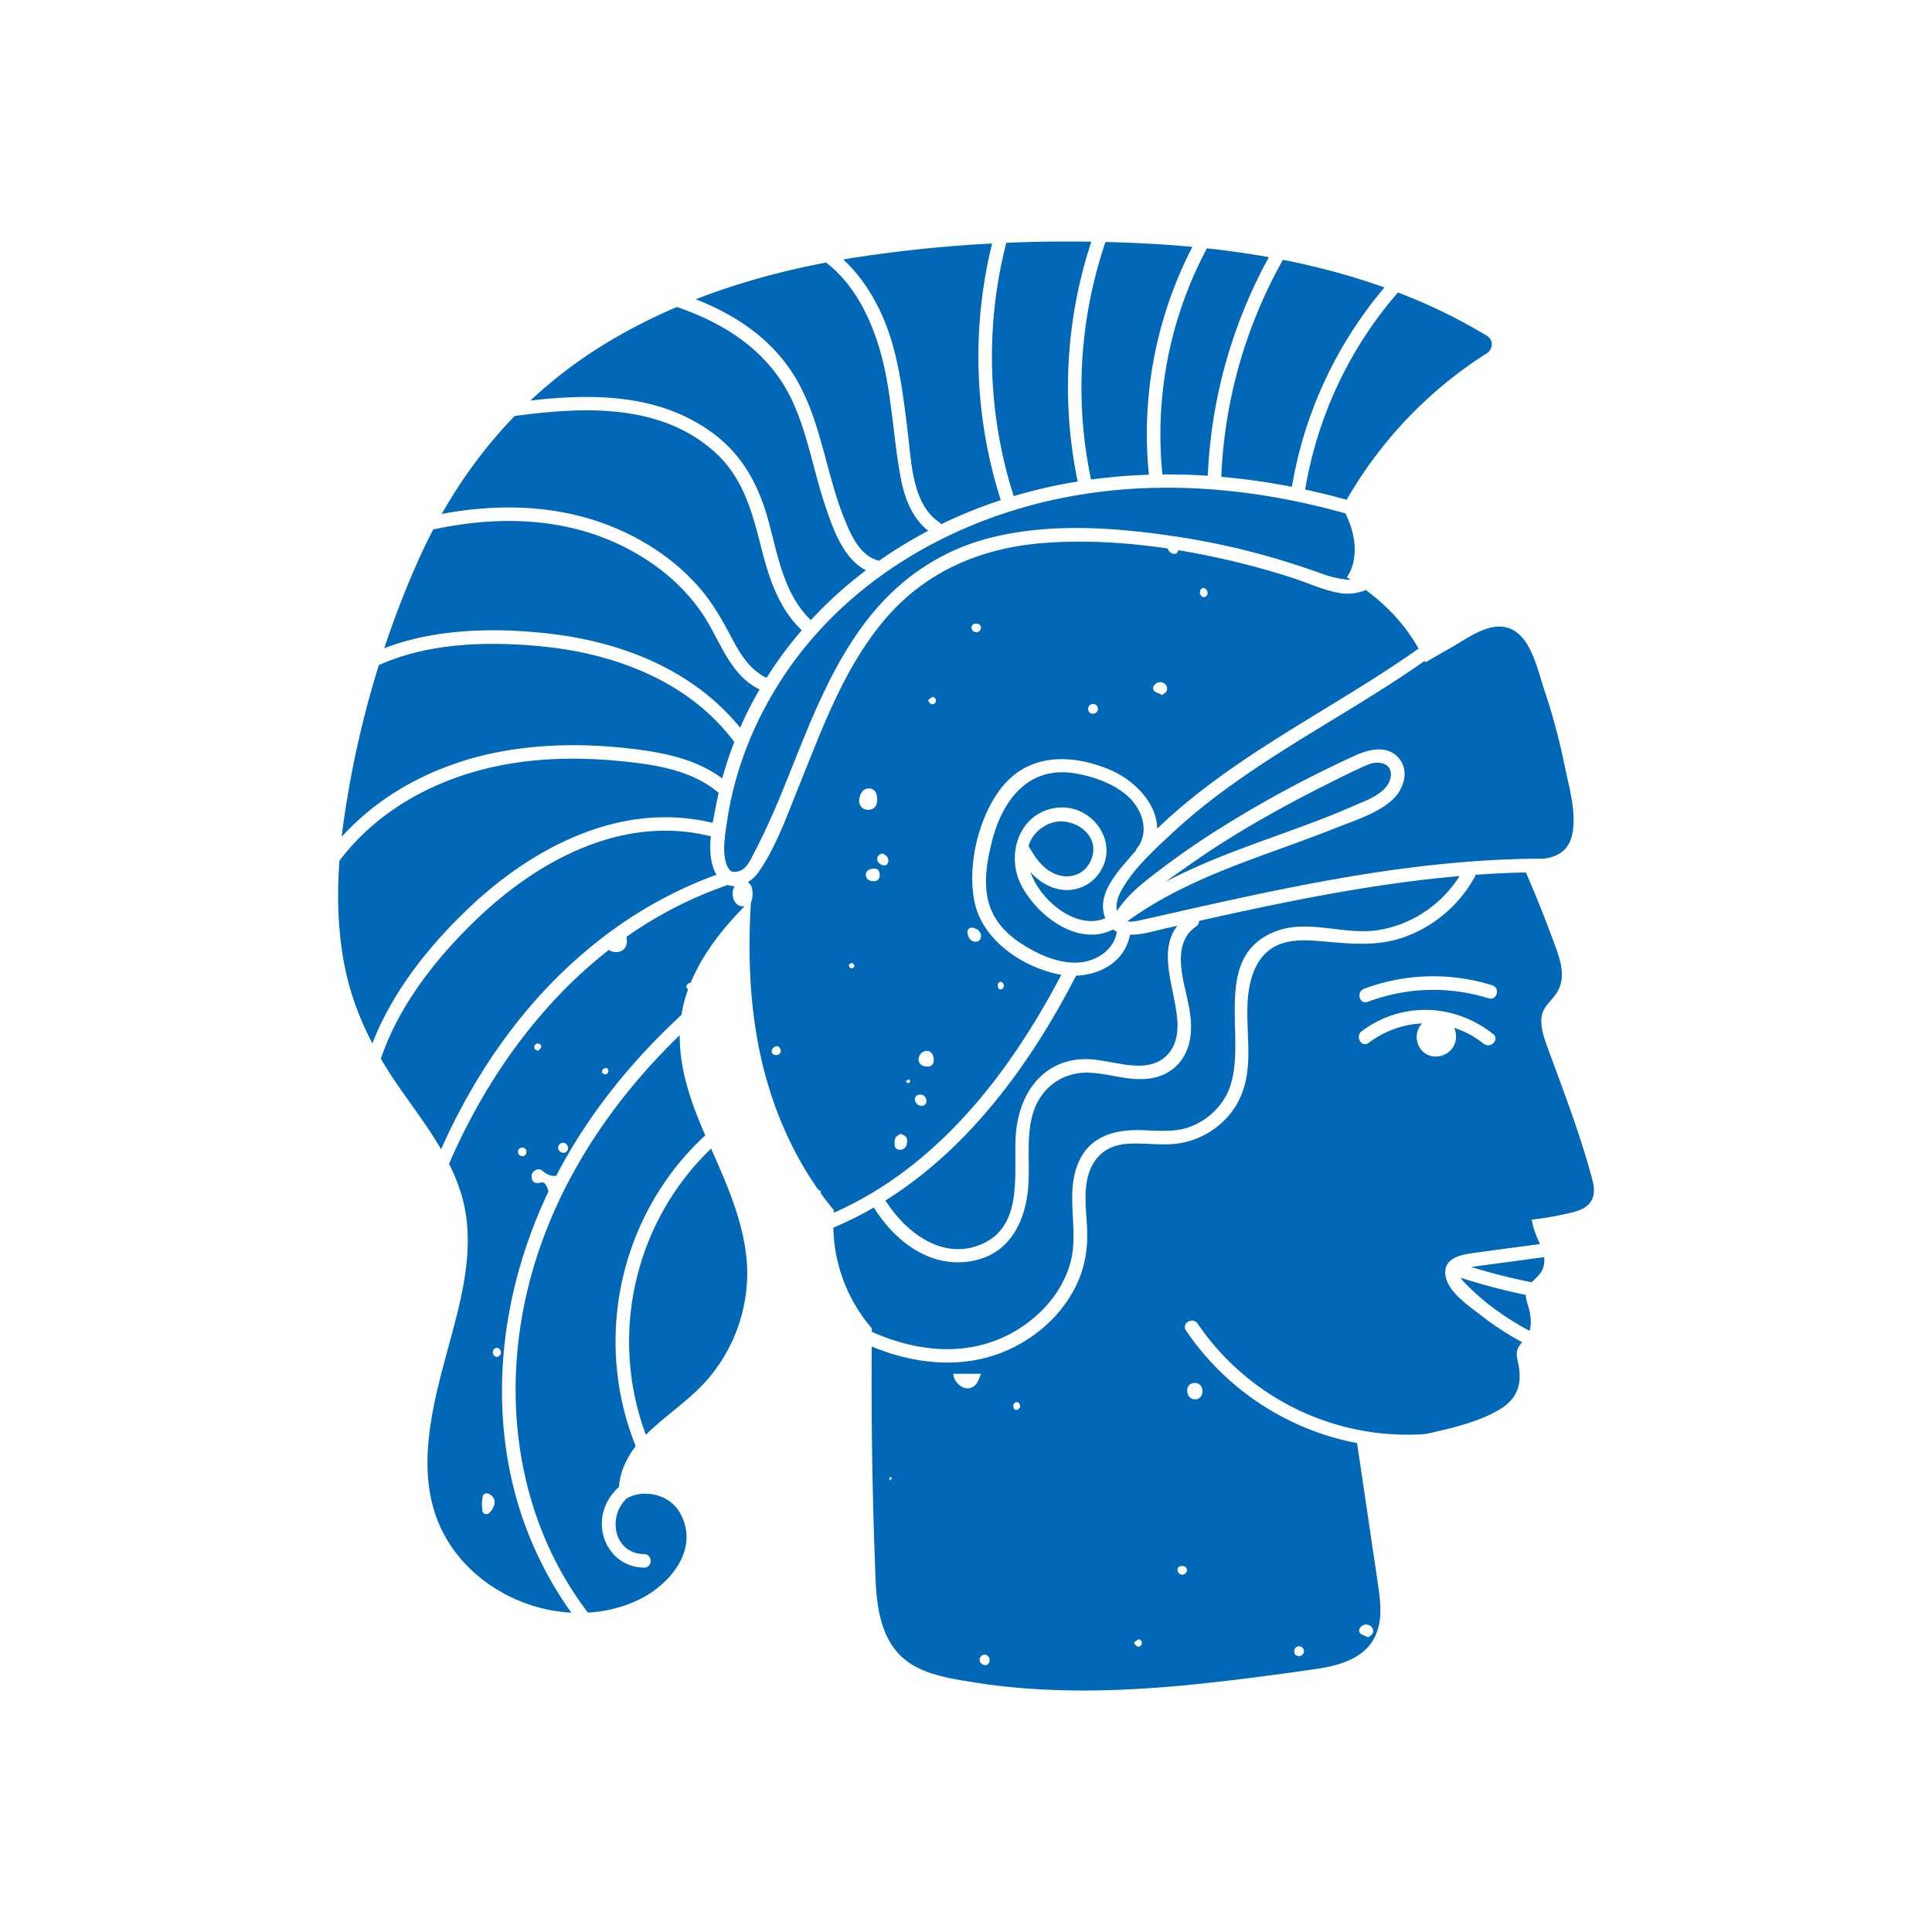
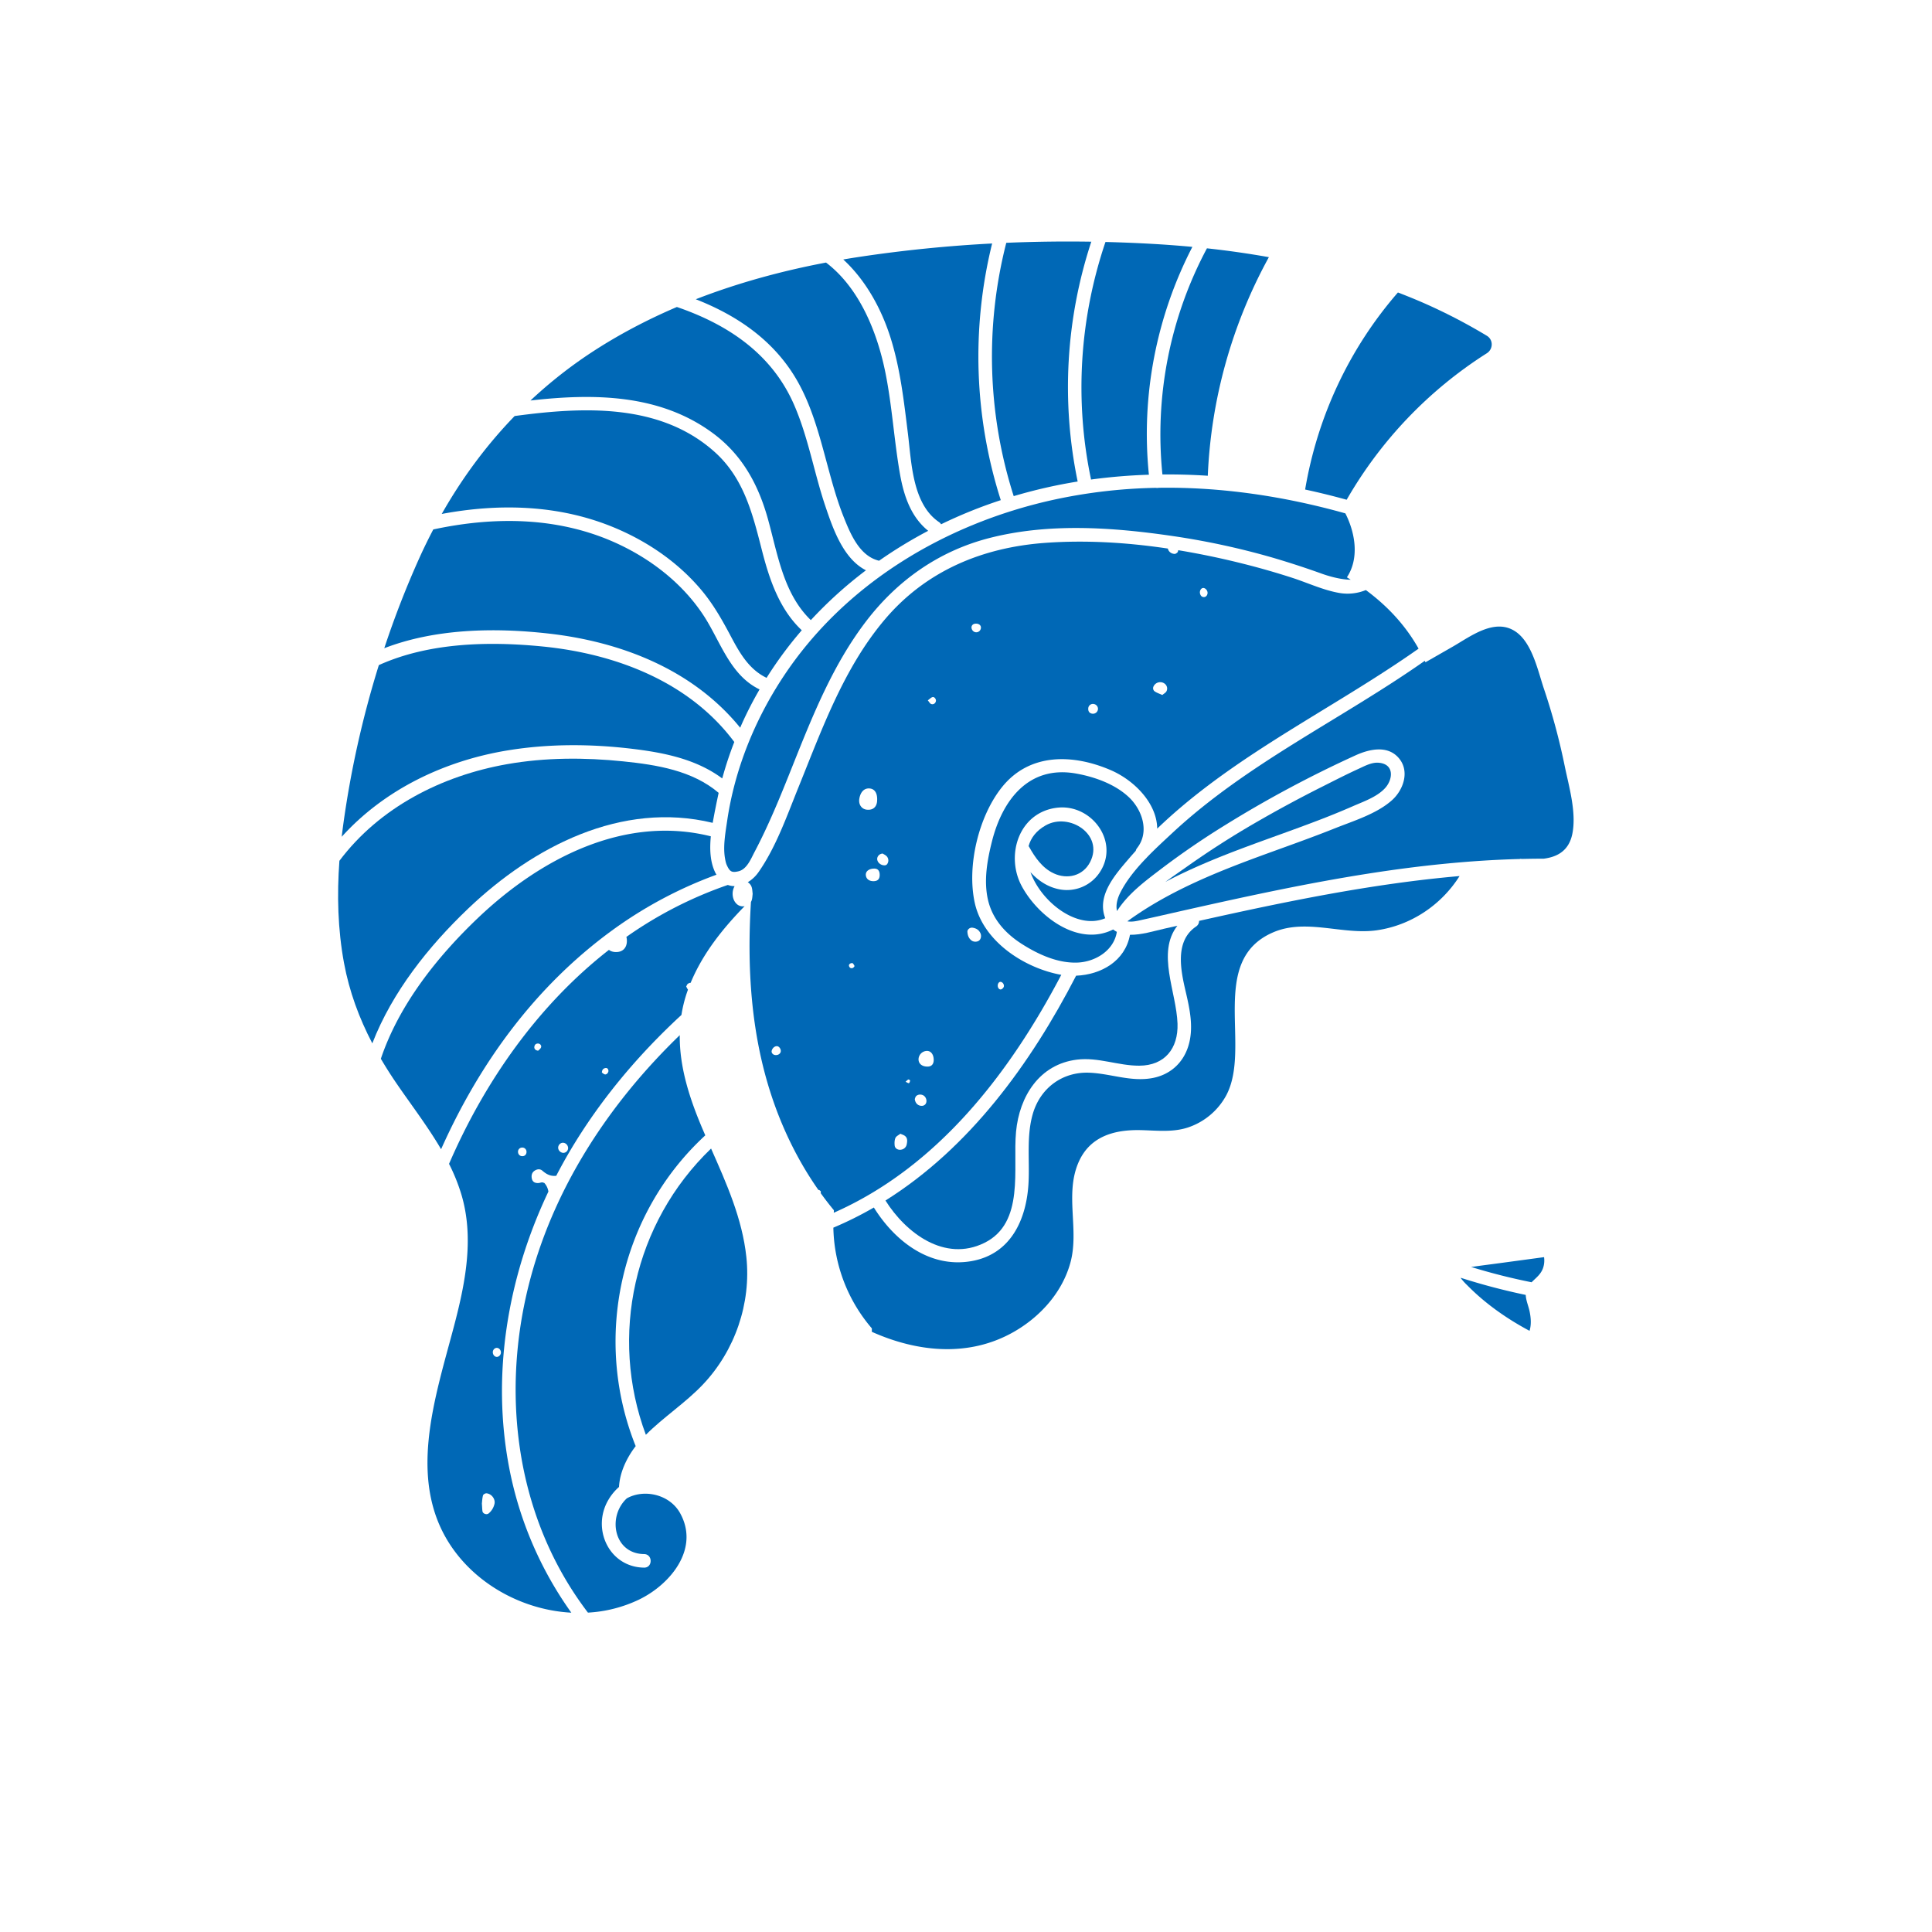
<svg xmlns="http://www.w3.org/2000/svg" data-bbox="35 25.001 129.999 150" viewBox="0 0 200 200" height="200" width="200" data-type="color">
  <g>
    <path d="M102.26 93.085c-.431-1.972-.056-4.07.43-5.994 1.087-4.302 3.814-7.886 8.701-7.015 1.914.341 4.009 1.084 5.449 2.43 1.41 1.319 2.185 3.617.873 5.283a.742.742 0 0 0-.141.288c-.226.252-.451.505-.671.763-1.428 1.67-3.404 3.851-2.485 6.214-2.895 1.242-6.635-1.682-7.742-4.768.808.882 1.803 1.559 3.04 1.785a4.07 4.07 0 0 0 4.15-1.796c2.051-3.144-.856-7.054-4.397-6.664-3.983.439-5.434 4.939-3.676 8.161 1.71 3.133 5.855 6.264 9.444 4.447.12.095.247.177.38.245-.302 1.937-2.234 3.119-4.106 3.183-2.02.069-4.021-.844-5.693-1.905-1.733-1.1-3.108-2.608-3.556-4.657z" fill="#0068B6" data-color="1" />
    <path d="M136.997 81.376c1.21-.61 2.421-1.229 3.654-1.793.619-.283 1.332-.677 2.043-.626 1.661.12 1.513 1.697.717 2.596-.831.938-2.258 1.42-3.377 1.913a81.97 81.97 0 0 1-3.792 1.542c-2.373.906-4.773 1.739-7.154 2.625-2.881 1.073-5.736 2.232-8.448 3.661.791-.582 1.598-1.131 2.355-1.667a91.082 91.082 0 0 1 6.839-4.383 132.4 132.4 0 0 1 7.163-3.868z" fill="#0068B6" data-color="1" />
    <path d="M108.253 85.44c2.447-1.374 6.053.964 4.594 3.802-.74 1.439-2.363 1.826-3.774 1.164-1.172-.55-1.924-1.637-2.534-2.73-.018-.032-.039-.059-.06-.086.232-.845.792-1.598 1.774-2.15z" fill="#0068B6" data-color="1" />
-     <path d="M126.428 49.359a50.006 50.006 0 0 1 6.38-22.464c3.568.702 7.084 1.639 10.508 2.865-4.982 5.894-8.31 13.017-9.578 20.636a69.536 69.536 0 0 0-7.31-1.037z" fill="#0068B6" data-color="1" />
    <path d="M120.334 49.116a40.927 40.927 0 0 1 4.608-23.409 93.93 93.93 0 0 1 6.412.915 51.502 51.502 0 0 0-6.324 22.628 63.453 63.453 0 0 0-4.696-.134z" fill="#0068B6" data-color="1" />
    <path d="M101.897 128.666c-4.095 2.013-8.112-1.011-10.234-4.389 8.685-5.444 15.032-14.143 19.736-23.273 2.6-.104 5.079-1.521 5.577-4.235 1.176.023 2.503-.395 3.571-.636l1.332-.3c-2.17 2.795-.092 6.857.018 10.137.085 2.563-1.323 4.342-3.96 4.35-2.169.007-4.253-.894-6.437-.629-3.909.475-5.975 3.812-6.319 7.467-.357 3.775.941 9.432-3.284 11.508z" fill="#0068B6" data-color="1" />
    <path d="M152.49 131.132c.911-.133 1.825-.246 2.737-.369l4.614-.623c.044.337.03.681-.076 1.038-.216.725-.749 1.087-1.215 1.562a63.286 63.286 0 0 1-6.273-1.589c.082-.006.158-.011.213-.019z" fill="#0068B6" data-color="1" />
    <path d="m151.222 132.312.005-.032a66.767 66.767 0 0 0 6.717 1.77c.02.568.288 1.158.404 1.726.136.663.185 1.349-.01 1.991-2.368-1.261-4.606-2.832-6.481-4.748a6 6 0 0 1-.635-.707z" fill="#0068B6" data-color="1" />
    <path d="M136.863 59.399a88.96 88.96 0 0 0-5.211-1.698 78.01 78.01 0 0 0-10.22-2.205c-6.226-.913-12.831-1.38-18.992.196-5.183 1.326-9.478 4.33-12.726 8.551-3.504 4.554-5.623 9.916-7.735 15.207-1.182 2.962-2.38 5.924-3.87 8.748-.386.731-.795 1.796-1.671 2-.697.162-.896.031-1.209-.662-.089-.196-.142-.479-.177-.681-.216-1.241.044-2.66.224-3.888.785-5.333 2.847-10.427 5.812-14.916 6.363-9.634 16.732-15.82 27.884-18.294a54.402 54.402 0 0 1 10.675-1.256.817.817 0 0 0 .308-.005c6.507-.099 13.025.885 19.315 2.648l.025.046c1.058 2.117 1.391 4.687.135 6.575.134.081.265.165.397.248-1.06-.011-2.256-.363-2.964-.614z" fill="#0068B6" data-color="1" />
    <path d="M153.913 36.571a43.8 43.8 0 0 0-14.506 15.162 76.57 76.57 0 0 0-4.3-1.057c1.274-7.551 4.575-14.614 9.606-20.399.962.37 1.917.758 2.862 1.176a57.213 57.213 0 0 1 6.338 3.303c.693.416.666 1.393 0 1.815z" fill="#0068B6" data-color="1" />
    <path d="M100.571 130.549c4.111-.722 5.721-4.371 5.906-8.177.114-2.337-.223-4.758.432-7.04.769-2.681 3.047-4.396 5.851-4.286 2.227.087 4.335.982 6.583.545 1.758-.342 3.078-1.501 3.64-3.202.63-1.904.19-3.895-.251-5.785-.509-2.185-1.134-5.189 1.08-6.687a.685.685 0 0 0 .316-.589c8.909-1.989 17.886-3.85 26.965-4.638-1.886 2.991-5.017 5.098-8.548 5.609-3.548.514-7.331-1.256-10.752.219-6.768 2.917-2.204 11.865-4.847 16.862a7.033 7.033 0 0 1-4.028 3.355c-1.564.499-3.209.292-4.819.256-2.792-.064-5.345.659-6.496 3.442-1.363 3.297.124 6.89-.792 10.264-.841 3.098-3.143 5.636-5.898 7.198-4.658 2.641-9.979 2.068-14.662-.026l.003-.355a16.474 16.474 0 0 1-3.985-10.427 37.354 37.354 0 0 0 4.192-2.086c2.169 3.479 5.787 6.307 10.11 5.548z" fill="#0068B6" data-color="1" />
    <path d="M73.959 46.767c3.035 2.707 3.944 6.394 4.912 10.185.774 3.031 1.81 6.113 4.128 8.292a40.457 40.457 0 0 0-3.643 4.926c-1.834-.881-2.798-2.596-3.718-4.333-.875-1.652-1.777-3.246-2.977-4.689-2.388-2.873-5.546-5.048-8.977-6.492-5.721-2.409-11.946-2.578-17.956-1.452 2.101-3.705 4.614-7.108 7.548-10.137 7.12-.962 15.034-1.339 20.683 3.7z" fill="#0068B6" data-color="1" />
    <path d="M35.135 89.11c4.159-5.538 10.61-8.814 17.355-10.003 3.965-.699 8.037-.701 12.033-.29 3.453.355 7.151.943 9.871 3.258-.075.333-.147.666-.212 1.001-.125.644-.279 1.36-.406 2.104-9.441-2.283-18.569 2.461-25.286 8.852-4.13 3.93-7.894 8.673-9.948 13.976-1.361-2.607-2.382-5.356-2.931-8.324-.646-3.494-.735-7.044-.476-10.574z" fill="#0068B6" data-color="1" />
    <path d="M49.483 95.023c6.388-6.079 15.097-10.701 24.102-8.448-.132 1.354-.074 2.709.489 3.812.03.059.064.108.096.163a43.876 43.876 0 0 0-10.835 5.786c-7.997 5.843-13.723 13.789-17.674 22.632-1.384-2.37-3.087-4.583-4.62-6.822a43.443 43.443 0 0 1-1.615-2.543c1.874-5.577 5.827-10.555 10.057-14.58z" fill="#0068B6" data-color="1" />
    <path d="M64.145 56.386c3.443 1.638 6.56 4.098 8.67 7.3 1.762 2.674 2.733 6.198 5.816 7.682a38.504 38.504 0 0 0-1.842 3.583c-.057.127-.11.255-.165.382-4.889-6.016-12.333-8.916-19.927-9.758-5.535-.614-11.642-.504-16.917 1.528a96.525 96.525 0 0 1 3.646-9.372c.449-.993.927-1.966 1.427-2.922 6.453-1.39 13.221-1.312 19.292 1.577z" fill="#0068B6" data-color="1" />
    <path d="M159.81 88.89c-.73 0-1.459.01-2.188.027l-.274-.012.008.018c-5.254.137-10.489.694-15.686 1.508-6.155.963-12.248 2.275-18.325 3.637-1.672.375-3.342.76-5.015 1.13-.517.115-1.107.275-1.626.175 4.47-3.249 9.609-5.251 14.769-7.125 2.238-.813 4.483-1.609 6.694-2.493 1.945-.777 4.332-1.497 5.919-2.908 1.19-1.058 1.87-2.991.736-4.347-1.161-1.389-3.064-.958-4.497-.307a119.92 119.92 0 0 0-13.594 7.281 82.667 82.667 0 0 0-6.489 4.446c-1.682 1.28-3.417 2.557-4.583 4.349-.01.016-.015.031-.024.047-.152-.61.041-1.303.311-1.852.623-1.266 1.592-2.459 2.649-3.567a.75.75 0 0 0 .11-.114l.006-.009c.871-.904 1.796-1.749 2.632-2.528 7.772-7.241 17.511-11.772 26.15-17.838.023.051.049.099.072.15l2.82-1.616c1.822-1.045 4.312-2.982 6.45-1.598 1.77 1.145 2.366 4.099 2.989 5.948a66.973 66.973 0 0 1 2.148 7.972c.442 2.161 1.246 4.843.795 7.058-.355 1.736-1.529 2.382-2.957 2.568z" fill="#0068B6" data-color="1" />
    <path d="M56.185 66.926c7.535.748 15.178 3.64 19.828 9.885a37.683 37.683 0 0 0-1.247 3.773c-2.654-1.975-5.936-2.654-9.204-3.053-4.294-.524-8.654-.555-12.931.137-6.562 1.06-12.81 4.034-17.257 8.956.042-.362.087-.725.135-1.086a102.052 102.052 0 0 1 3.709-16.686c5.182-2.34 11.382-2.481 16.967-1.926z" fill="#0068B6" data-color="1" />
    <path d="M111.56 49.847a52.75 52.75 0 0 0-6.621 1.512 47.49 47.49 0 0 1-.769-26.223c2.934-.125 5.872-.162 8.802-.116a48.087 48.087 0 0 0-1.412 24.827z" fill="#0068B6" data-color="1" />
    <path d="M82.195 41.885c1.479 3.384 2.081 7.069 3.259 10.555.785 2.323 1.855 5.413 4.189 6.597a43.549 43.549 0 0 0-5.705 5.157c-2.83-2.727-3.421-6.775-4.434-10.436-.987-3.565-2.649-6.641-5.66-8.881-5.511-4.099-12.352-4.165-18.928-3.416a46.749 46.749 0 0 1 6.299-4.967c2.811-1.845 5.781-3.4 8.856-4.715 5.177 1.777 9.788 4.764 12.124 10.106z" fill="#0068B6" data-color="1" />
    <path d="M73.61 118.897c1.598 3.618 3.228 7.249 3.652 11.222.513 4.799-1.181 9.711-4.501 13.209-1.81 1.907-4.048 3.345-5.902 5.202-3.813-10.221-1.253-21.936 6.751-29.633z" fill="#0068B6" data-color="1" />
    <path d="M118.934 49.143a57.903 57.903 0 0 0-5.997.499c-.003-.031-.003-.06-.01-.092-1.706-8.168-1.155-16.626 1.511-24.501 1.729.044 3.454.114 5.173.216 1.275.075 2.55.173 3.823.292-3.741 7.235-5.329 15.462-4.5 23.586z" fill="#0068B6" data-color="1" />
    <path d="M93.158 49.029c.393 2.256 1.122 4.469 2.929 5.921a46.96 46.96 0 0 0-5.086 3.098l-.008-.003c-2.002-.479-2.94-2.741-3.636-4.475-.685-1.707-1.176-3.484-1.656-5.256-.886-3.27-1.729-6.647-3.56-9.542-2.403-3.799-6.061-6.205-10.113-7.793 4.352-1.693 8.889-2.928 13.482-3.799 3.445 2.618 5.31 7.191 6.163 11.475.683 3.431.886 6.931 1.485 10.374z" fill="#0068B6" data-color="1" />
    <path d="M103.601 51.775a49.02 49.02 0 0 0-6.179 2.498.732.732 0 0 0-.219-.23c-2.757-1.877-2.844-6.155-3.211-9.119-.409-3.305-.776-6.642-1.764-9.835-.949-3.07-2.592-6.071-4.934-8.229a90.51 90.51 0 0 1 1.783-.285 141.97 141.97 0 0 1 13.628-1.369 48.84 48.84 0 0 0 .896 26.569z" fill="#0068B6" data-color="1" />
    <path d="M54.942 132.229c2.614-9.655 8.28-18.165 15.427-25.069-.036 3.295 1.003 6.524 2.343 9.676l.299.695c-8.898 8.206-11.636 21.141-7.205 32.172-.94 1.221-1.647 2.722-1.727 4.226a5.46 5.46 0 0 0-1.083 1.308c-1.796 3.005.059 7.002 3.682 7.044.904.011.902-1.392 0-1.402-3.12-.036-3.835-3.85-1.806-5.755l.023-.019c1.769-.986 4.422-.428 5.512 1.54 2.051 3.701-1.028 7.392-4.276 8.954a14.012 14.012 0 0 1-5.268 1.339 35.643 35.643 0 0 1-2.177-3.208c-5.667-9.438-6.592-20.98-3.744-31.501z" fill="#0068B6" data-color="1" />
-     <path d="M90.239 139.388c-.049 7.301.053 14.603.32 21.9.111 3.021.066 6.47 1.819 9.088 1.849 2.761 5.224 3.256 8.27 3.753 7.84 1.278 15.811.99 23.682.163 3.961-.416 7.914-.941 11.855-1.513 2.66-.386 5.536-1.198 6.431-4.061.48-1.536.25-3.174.027-4.731-.264-1.845-.545-3.689-.818-5.533l-1.34-9.061a27.66 27.66 0 0 1-17.714-11.661c-.508-.749.707-1.451 1.211-.708a26.278 26.278 0 0 0 23.48 11.437c.458-.089.914-.184 1.367-.291 2.173-.512 4.611-1.146 6.525-2.338 1.78-1.109 2.22-2.636 1.825-4.624-.149-.749-.33-1.219.115-1.906.083-.128.183-.242.285-.354a29.697 29.697 0 0 1-4.246-2.766c-1.233-.967-3.428-2.413-3.692-4.098-.273-1.744 1.356-2.159 2.715-2.348 2.352-.328 4.707-.637 7.06-.953a36.266 36.266 0 0 0-.176-.396c-.319-.708-.555-1.408-.68-2.128a33.432 33.432 0 0 0 4.243-.763c1.854-.465 2.541-1.458 2.035-3.367-1.231-4.652-2.963-9.126-4.617-13.636-.33-.899-.679-1.878-.666-2.848.017-1.27.782-1.746 1.456-2.662 1.253-1.702.488-3.682-.167-5.465a137.688 137.688 0 0 0-2.884-7.203c-1.741.036-3.479.119-5.212.244a.712.712 0 0 1-.077.216 13.625 13.625 0 0 1-6.632 5.976c-3.323 1.404-6.365.901-9.837.641-1.777-.133-3.688-.073-5.082 1.192-1.413 1.283-1.859 3.334-1.966 5.161-.194 3.343.674 6.829-.823 9.99-1.251 2.641-3.908 4.424-6.799 4.687-1.635.149-3.275-.142-4.91-.008-2.232.183-3.62 1.525-4.072 3.691-.395 1.892-.005 3.839.001 5.747.005 1.684-.296 3.312-.978 4.857-1.172 2.654-3.287 4.839-5.779 6.297-4.889 2.862-10.54 2.467-15.555.382zm63.863-36.04c-4.142-1.287-8.465-1.153-12.525.365-.847.317-1.212-1.038-.373-1.352a20.442 20.442 0 0 1 13.271-.365c.859.267.492 1.621-.373 1.352zm-13.141 3.405c4.129-3.096 9.616-2.89 13.616.3.706.563-.293 1.549-.992.992a9.65 9.65 0 0 0-3.05-1.646c.236.531.268 1.148.044 1.697-.352.861-1.273 1.372-2.192 1.264-1.704-.2-2.262-2.352-1.164-3.413-1.948.083-3.883.763-5.554 2.017-.722.541-1.422-.676-.708-1.211zm-.219 61.852a.763.763 0 0 1 1.196-.239c.2.184.281.482.136.754-.08.149-.266.242-.426.379-.293-.133-.555-.217-.776-.364a.407.407 0 0 1-.13-.53zm-6.761 2.282a.483.483 0 0 1 .574-.454.51.51 0 0 1 .433.492.514.514 0 0 1-.533.513c-.32-.013-.5-.222-.474-.551zm-11.083-26.982c.015-.477.375-.78.88-.739.399.032.704.385.703.815-.001.531-.307.885-.759.878-.509-.008-.841-.392-.824-.954zm-1.003 18.637c-.022-.203.119-.381.333-.418.337-.059.618.1.641.361a.488.488 0 0 1-.396.514c-.283.053-.544-.153-.578-.457zm-4.526 7.512c.206-.147.336-.297.493-.337.18-.046.364.191.349.381-.02.251-.263.429-.506.327-.116-.047-.188-.2-.336-.371zm-12.468-24.596c.025-.12.165-.278.279-.304.243-.055.431.16.431.528-.085.071-.205.241-.358.279-.198.049-.406-.242-.352-.503zm-3.499 26.372c-.016-.261.252-.539.528-.547.267-.008.499.24.516.552.014.257-.16.507-.374.539-.312.046-.651-.23-.67-.544zm-2.722-29.616h2.879c-.142.324-.24.678-.435.966-.425.626-1.162.711-1.761.241a1.736 1.736 0 0 1-.683-1.207zm-6.645 10.904c.027-.069.037-.168.087-.199.042-.025.133.029.202.048l-.127.276-.162-.125z" fill="#0068B6" data-color="1" />
    <path d="M77.408 91.329a.934.934 0 0 1 .431.6c.045.192.051.393.076.6-.023.189-.029.39-.074.582a.939.939 0 0 1-.102.256c-.416 6.738-.015 13.517 2.094 19.964 1.143 3.494 2.779 6.855 4.893 9.86l.012-.005c.072-.011.223.099.234.17a.41.41 0 0 1-.016.155c.438.607.894 1.201 1.372 1.776-.008.086-.01.171-.017.257 10.719-4.723 18.194-14.409 23.555-24.633a7.495 7.495 0 0 1-.392-.072c-3.705-.799-7.718-3.5-8.568-7.382-.835-3.816.4-8.999 2.861-12.025 2.848-3.5 7.296-3.379 11.164-1.731 2.516 1.072 4.838 3.478 4.862 6.08 3.314-3.192 7.085-5.908 10.938-8.405 5.342-3.461 10.917-6.562 16.12-10.229-1.387-2.47-3.271-4.446-5.457-6.064a5.007 5.007 0 0 1-2.739.301c-1.669-.288-3.27-1.046-4.876-1.567a77.665 77.665 0 0 0-5.027-1.444 83.083 83.083 0 0 0-6.782-1.417.598.598 0 0 1-.059.197c-.049.091-.179.138-.247.187-.399.015-.696-.227-.769-.554-4.187-.626-8.44-.888-12.617-.594-6.584.463-12.468 2.908-16.76 8.028-4.208 5.02-6.433 11.285-8.858 17.272-1.183 2.922-2.311 6.174-4.125 8.772a3.66 3.66 0 0 1-1.127 1.065zm47.103-30.457c.202-.04.446.17.489.422.044.257-.129.512-.361.515-.236.003-.358-.15-.411-.355-.068-.258.078-.542.283-.582zm-5.094 10.179a.763.763 0 0 1 1.196-.239c.2.184.281.482.136.754-.08.149-.266.242-.426.379-.293-.133-.555-.217-.776-.364a.408.408 0 0 1-.13-.53zm-6.761 2.282a.483.483 0 0 1 .574-.454.51.51 0 0 1 .433.492.514.514 0 0 1-.533.513c-.319-.012-.499-.221-.474-.551zm-9.369 28.741c-.016-.23.112-.431.275-.433.198-.003.406.242.356.487-.023.114-.162.254-.277.29-.179.054-.339-.126-.354-.344zm-2.716-37.085c-.022-.203.119-.381.333-.418.337-.059.618.1.641.361a.488.488 0 0 1-.396.514c-.283.052-.544-.154-.578-.457zm-.425 31.463c-.017-.216.246-.462.532-.417.374.058.67.225.824.591.113.27.041.606-.167.753-.209.149-.569.138-.778-.031-.26-.21-.389-.488-.411-.896zm-3.765-23.58c-.116-.048-.188-.201-.336-.372.206-.147.336-.297.493-.337.18-.046.364.191.349.381-.02.252-.263.43-.506.328zm-.318 37.539c-.595.024-.99-.29-.976-.776a.889.889 0 0 1 .837-.843c.419-.027.718.337.733.894.013.446-.203.71-.594.725zm-1.365 3.361c.029-.07.051-.192.119-.277.188-.233.609-.246.851-.043.245.206.32.603.136.846a.474.474 0 0 1-.286.171c-.431.055-.768-.225-.82-.697zm-.609-1.648c-.073.024-.185-.068-.346-.139.132-.113.202-.202.292-.237.042-.016.182.08.178.11-.014.098-.057.244-.124.266zm-1.393 5.673c.078-.181.327-.287.509-.434.187.086.342.128.461.217.298.224.262.549.202.861a.681.681 0 0 1-.534.563c-.333.085-.683-.09-.718-.416-.027-.261-.021-.558.08-.791zM90.827 89.06c-.092-.311.139-.675.548-.7.11.076.338.167.46.334a.636.636 0 0 1 0 .761.308.308 0 0 1-.192.117c-.358.047-.72-.186-.816-.512zm-1.196 1.527c-.028-.38.3-.647.821-.669.381-.016.584.172.61.567.031.466-.162.71-.578.733-.49.025-.823-.221-.853-.631zm-.689-7.782c.006-.079.019-.157.036-.234.144-.642.517-.986 1.029-.951.515.035.801.44.798 1.126-.004.079-.004.159-.012.237-.066.597-.458.902-1.069.834-.494-.055-.82-.474-.782-1.012zM88.263 99.7c.047.067.159.173.192.299.014.054-.126.197-.215.219-.168.04-.308-.048-.351-.23-.037-.151.116-.303.374-.288zm-8.378 9.077c.073-.297.336-.511.583-.473.204.031.387.309.357.539-.035.264-.328.432-.635.364-.21-.046-.35-.245-.305-.43z" fill="#0068B6" data-color="1" />
    <path d="M47.111 136.85c-1.994 7.712-5.355 16.874.137 23.968 2.812 3.633 7.32 5.882 11.895 6.126a38.136 38.136 0 0 1-6.42-14.939c-1.879-9.718-.169-19.779 4.047-28.652a1.702 1.702 0 0 0-.419-.891c-.093-.026-.169-.068-.242-.063-.117.007-.232.058-.349.067-.44.033-.684-.166-.723-.573-.029-.301.062-.547.324-.713.261-.166.555-.187.779.006.402.346.799.583 1.371.538.023-.002.044.002.066.003.436-.841.893-1.672 1.373-2.488 3.112-5.285 7.088-10.021 11.592-14.172.13-.826.335-1.657.63-2.491l.047-.125c-.074-.099-.126-.229-.185-.321.064-.122.085-.206.139-.255a.484.484 0 0 1 .322-.134c1.25-3.023 3.301-5.59 5.588-7.936a.917.917 0 0 1-.857-.264c-.448-.448-.501-1.266-.177-1.809-.241 0-.479-.038-.707-.123l-.012.006a41.958 41.958 0 0 0-10.487 5.374c.034.13.054.272.052.431-.009.695-.419 1.123-1.088 1.137-.315.006-.573-.077-.769-.227-7.298 5.69-12.842 13.574-16.553 22.153a19.51 19.51 0 0 1 1.275 3.163c1.305 4.366.465 8.895-.649 13.204zm15.197-25.819c.012-.314.166-.432.369-.467.184-.032.29.099.307.268.02.188-.17.416-.349.391-.128-.017-.241-.138-.327-.192zm-4.526 7.776c.001-.286.248-.528.52-.508.278.02.495.25.51.54a.503.503 0 0 1-.518.505c-.281-.023-.514-.268-.512-.537zm-2.463-10.465c.04-.22.181-.326.404-.313.196.012.36.214.282.406-.059.146-.219.252-.294.333-.297-.033-.431-.215-.392-.426zm-1.692 10.929a.425.425 0 0 1 .406-.474.432.432 0 0 1 .47.415c.017.265-.154.466-.403.475a.438.438 0 0 1-.473-.416zm-2.231 21.193c-.221-.027-.391-.253-.38-.507.01-.248.229-.452.454-.424.226.028.397.252.383.502-.013.243-.24.455-.457.429zm-1.512 15.173c.027-.224.037-.541.118-.839.027-.1.244-.223.363-.211.527.052.932.597.825 1.087a1.796 1.796 0 0 1-.597.989c-.212.184-.613.043-.651-.233-.03-.232-.035-.468-.058-.793z" fill="#0068B6" data-color="1" />
  </g>
</svg>